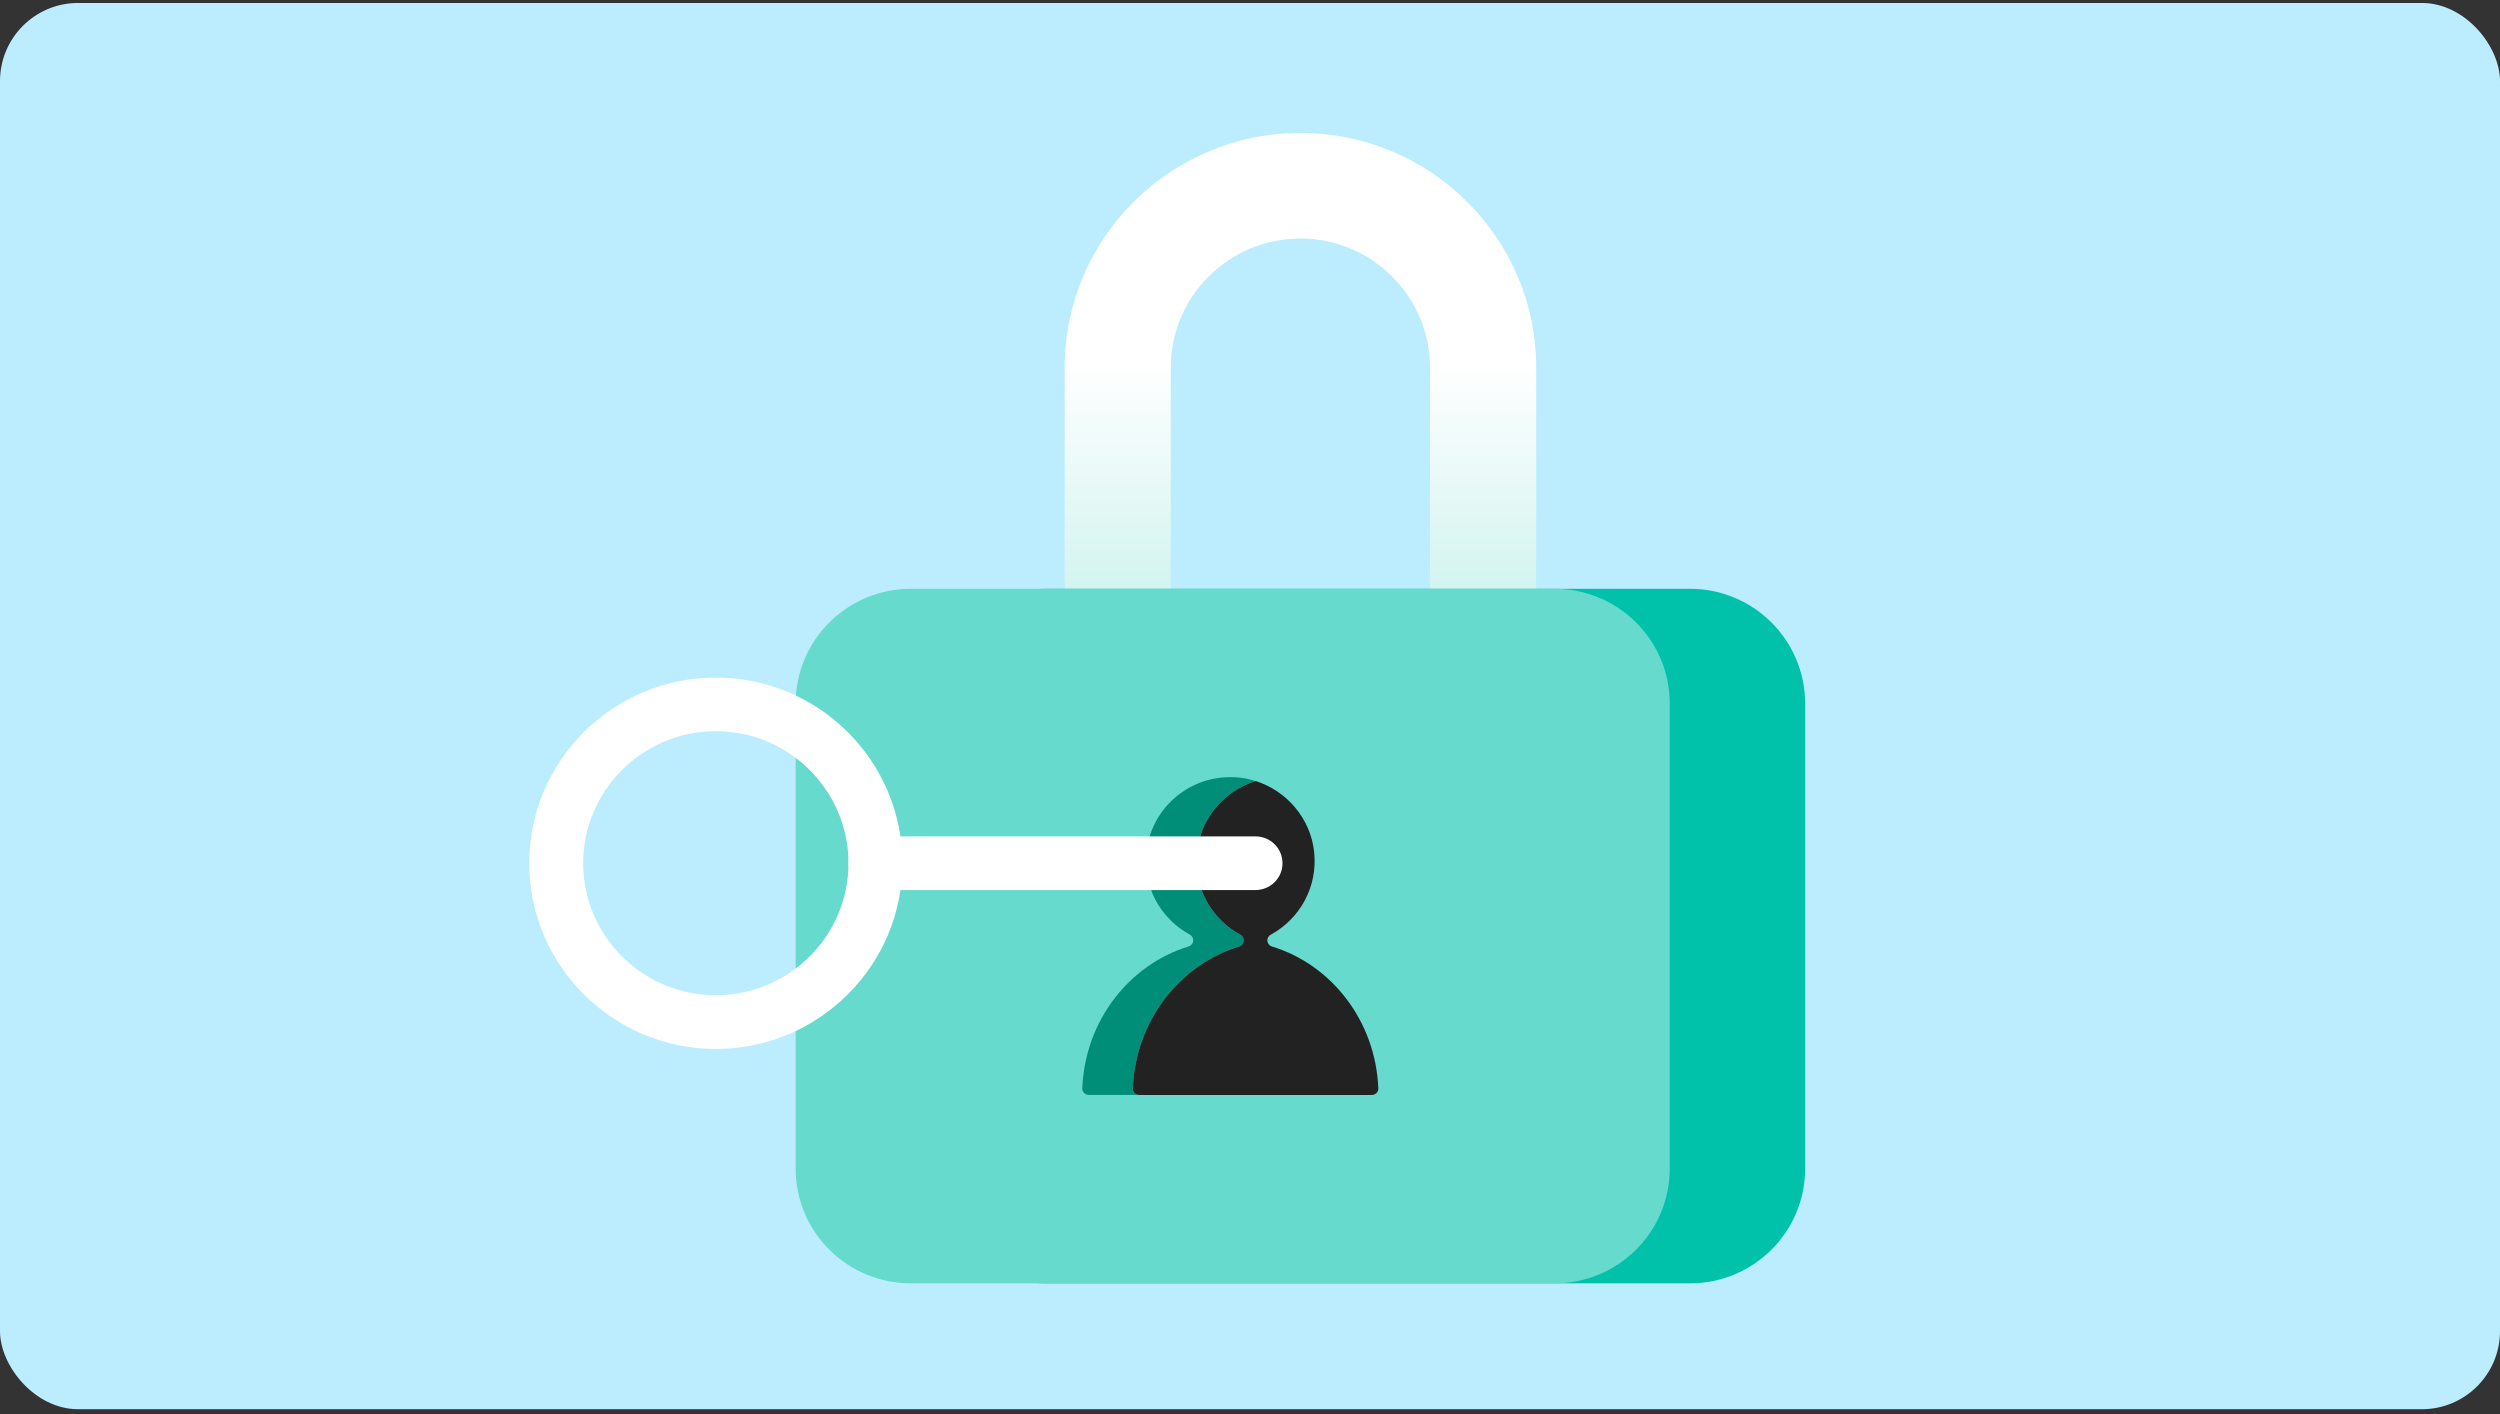
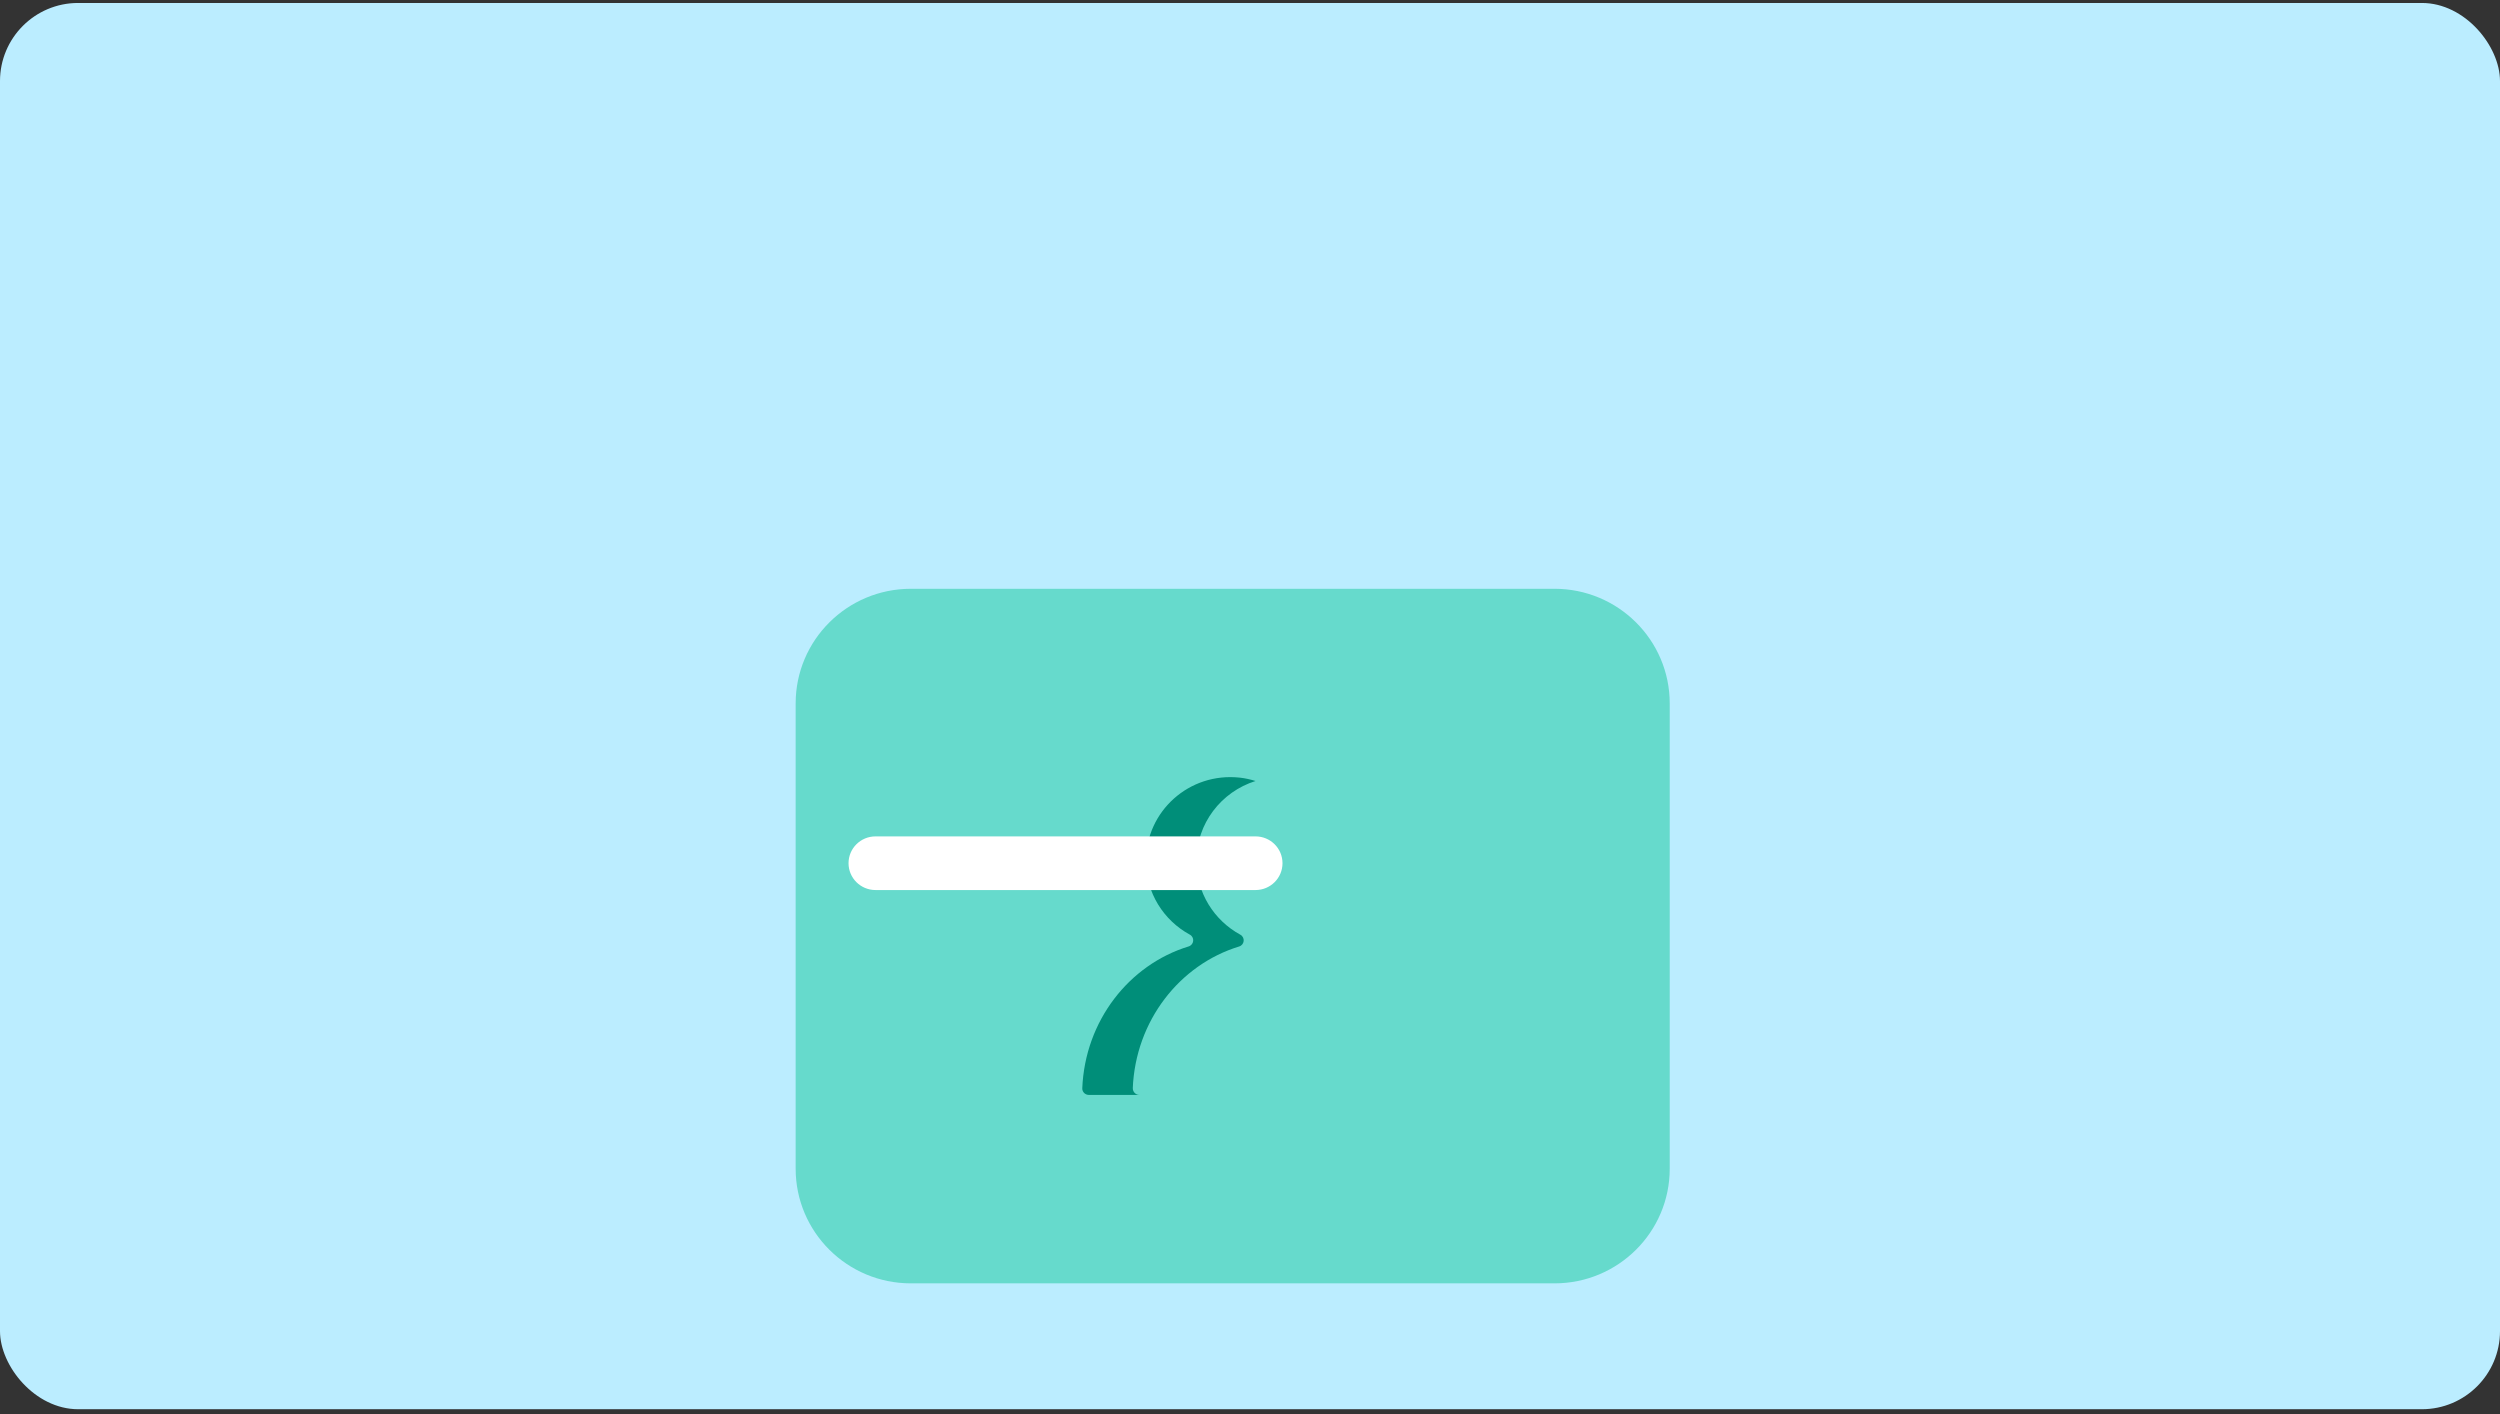
<svg xmlns="http://www.w3.org/2000/svg" width="320" height="181" viewBox="0 0 320 181" fill="none">
  <rect x="0" y="0" width="320" height="181" fill="#333333" stroke="none" />
  <g clip-path="url(#clip0_2091_97)">
    <path d="M320 0.38H0V180.38H320V0.38Z" fill="#BBEDFF" />
-     <path d="M189.83 96.784H143.068C139.318 96.784 136.278 93.758 136.278 90.027V47.048C136.278 30.488 149.816 17.016 166.456 17.016C183.096 17.016 196.633 30.488 196.633 47.048V90.027C196.633 93.758 193.593 96.784 189.843 96.784H189.83ZM149.864 83.263H183.04V47.041C183.04 37.938 175.597 30.53 166.449 30.53C157.301 30.53 149.857 37.938 149.857 47.041V83.263H149.864Z" fill="url(#paint0_linear_2091_97)" />
-     <path d="M216.306 75.364H133.92C125.775 75.364 119.172 81.935 119.172 90.041V149.593C119.172 157.699 125.775 164.27 133.92 164.27H216.306C224.451 164.27 231.054 157.699 231.054 149.593V90.041C231.054 81.935 224.451 75.364 216.306 75.364Z" fill="#00C1AA" />
    <path d="M198.977 75.364H116.591C108.446 75.364 101.844 81.935 101.844 90.041V149.593C101.844 157.699 108.446 164.27 116.591 164.27H198.977C207.122 164.27 213.725 157.699 213.725 149.593V90.041C213.725 81.935 207.122 75.364 198.977 75.364Z" fill="#66DACC" />
    <path d="M144.995 139.305C145.343 130.679 150.977 123.486 158.602 121.153C159.311 120.938 159.409 119.99 158.755 119.637C155.409 117.809 153.141 114.285 153.141 110.221C153.141 105.403 156.327 101.339 160.71 99.968C160.063 99.768 159.395 99.615 158.713 99.539C152.195 98.819 146.678 103.873 146.678 110.215C146.678 114.278 148.946 117.809 152.292 119.63C152.946 119.983 152.849 120.925 152.139 121.146C144.515 123.479 138.88 130.679 138.532 139.298C138.511 139.762 138.901 140.15 139.374 140.15H145.843C145.377 140.15 144.988 139.762 145.002 139.298L144.995 139.305Z" fill="#008E79" />
-     <path d="M176.424 139.305C176.077 130.679 170.442 123.486 162.817 121.153C162.115 120.938 162.003 119.997 162.65 119.644C166.337 117.636 168.723 113.558 168.202 108.968C167.722 104.745 164.689 101.214 160.71 99.968C156.327 101.339 153.141 105.403 153.141 110.221C153.141 114.285 155.409 117.816 158.755 119.637C159.409 119.99 159.311 120.931 158.602 121.153C150.977 123.486 145.343 130.686 144.995 139.305C144.974 139.769 145.363 140.157 145.837 140.157H175.59C176.056 140.157 176.445 139.769 176.431 139.305H176.424Z" fill="#222222" />
    <path d="M160.71 113.925H112.063C110.157 113.925 108.612 112.388 108.612 110.491C108.612 108.595 110.157 107.058 112.063 107.058H160.71C162.616 107.058 164.16 108.595 164.16 110.491C164.16 112.388 162.616 113.925 160.71 113.925Z" fill="white" />
-     <path d="M91.624 134.265C78.456 134.265 67.743 123.604 67.743 110.498C67.743 97.393 78.456 86.731 91.624 86.731C104.793 86.731 115.506 97.393 115.506 110.498C115.506 123.604 104.793 134.265 91.624 134.265ZM91.624 93.592C82.261 93.592 74.644 101.173 74.644 110.491C74.644 119.81 82.261 127.391 91.624 127.391C100.988 127.391 108.605 119.81 108.605 110.491C108.605 101.173 100.988 93.592 91.624 93.592Z" fill="white" />
  </g>
  <defs>
    <linearGradient id="paint0_linear_2091_97" x1="166.449" y1="96.784" x2="166.449" y2="17.016" gradientUnits="userSpaceOnUse">
      <stop stop-color="#B2ECE5" />
      <stop offset="0.63" stop-color="white" />
    </linearGradient>
    <clipPath id="clip0_2091_97">
      <rect y="0.38" width="320" height="180" rx="10" fill="white" />
    </clipPath>
  </defs>
</svg>